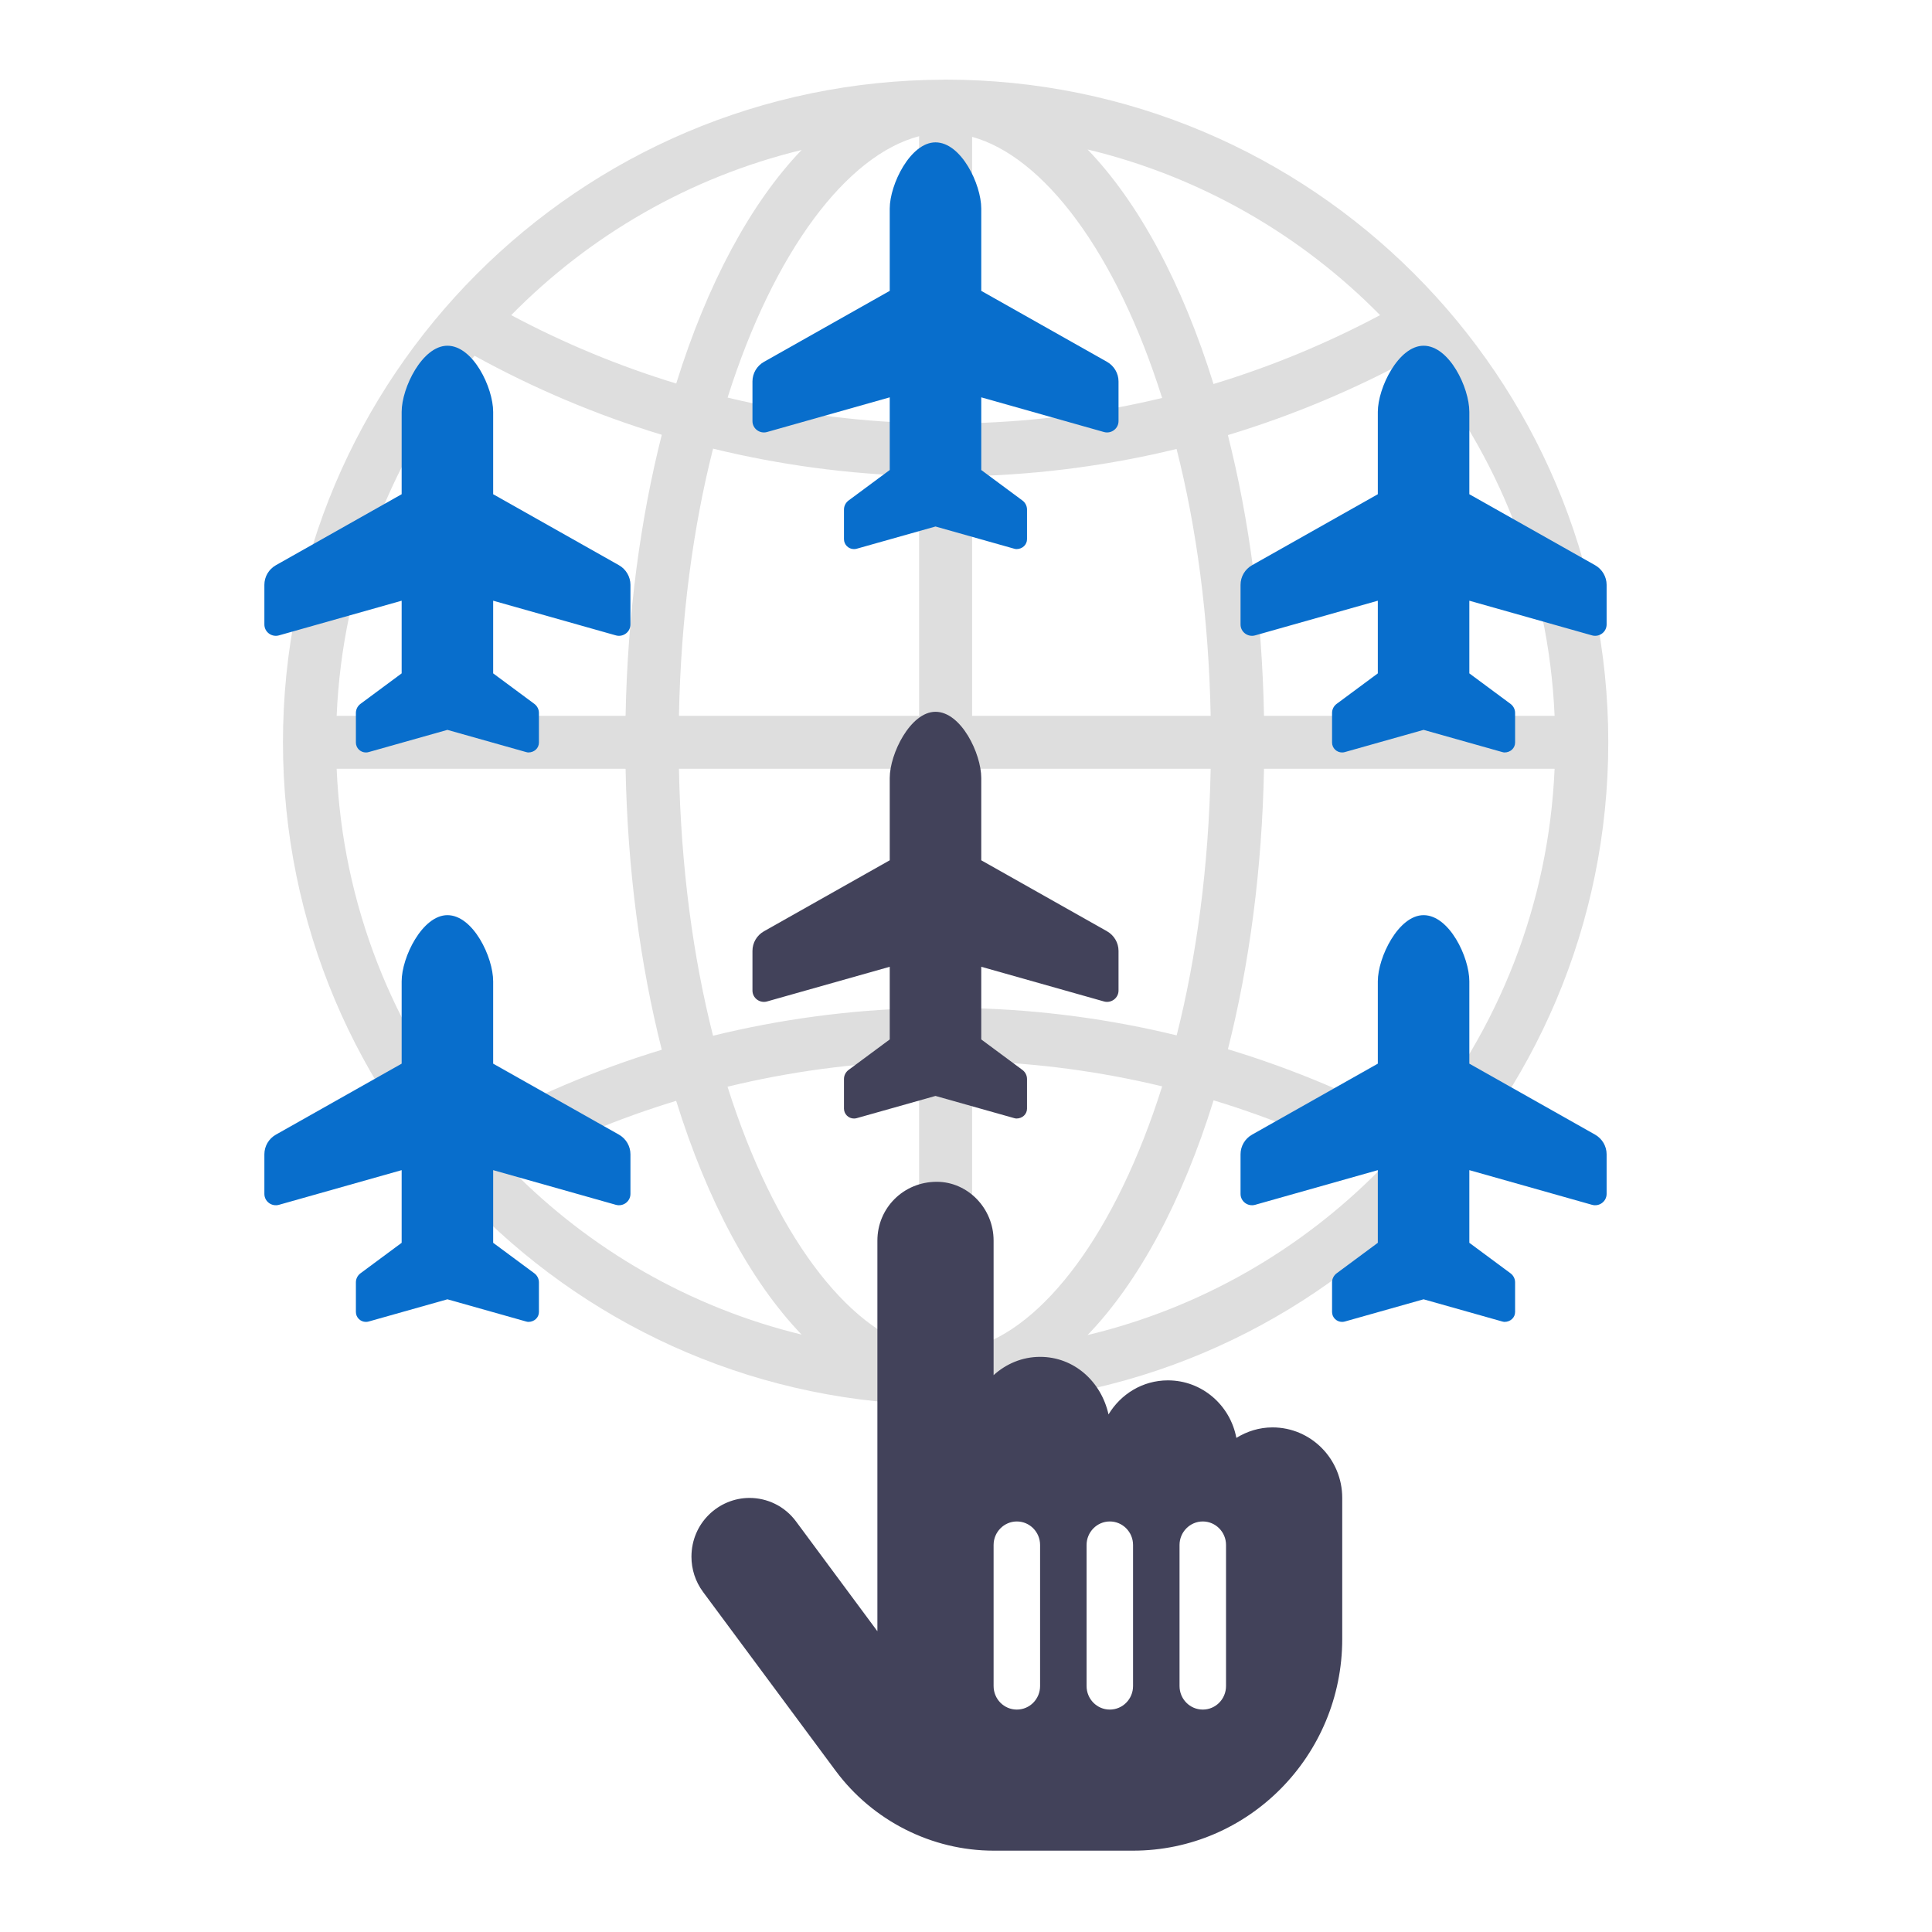
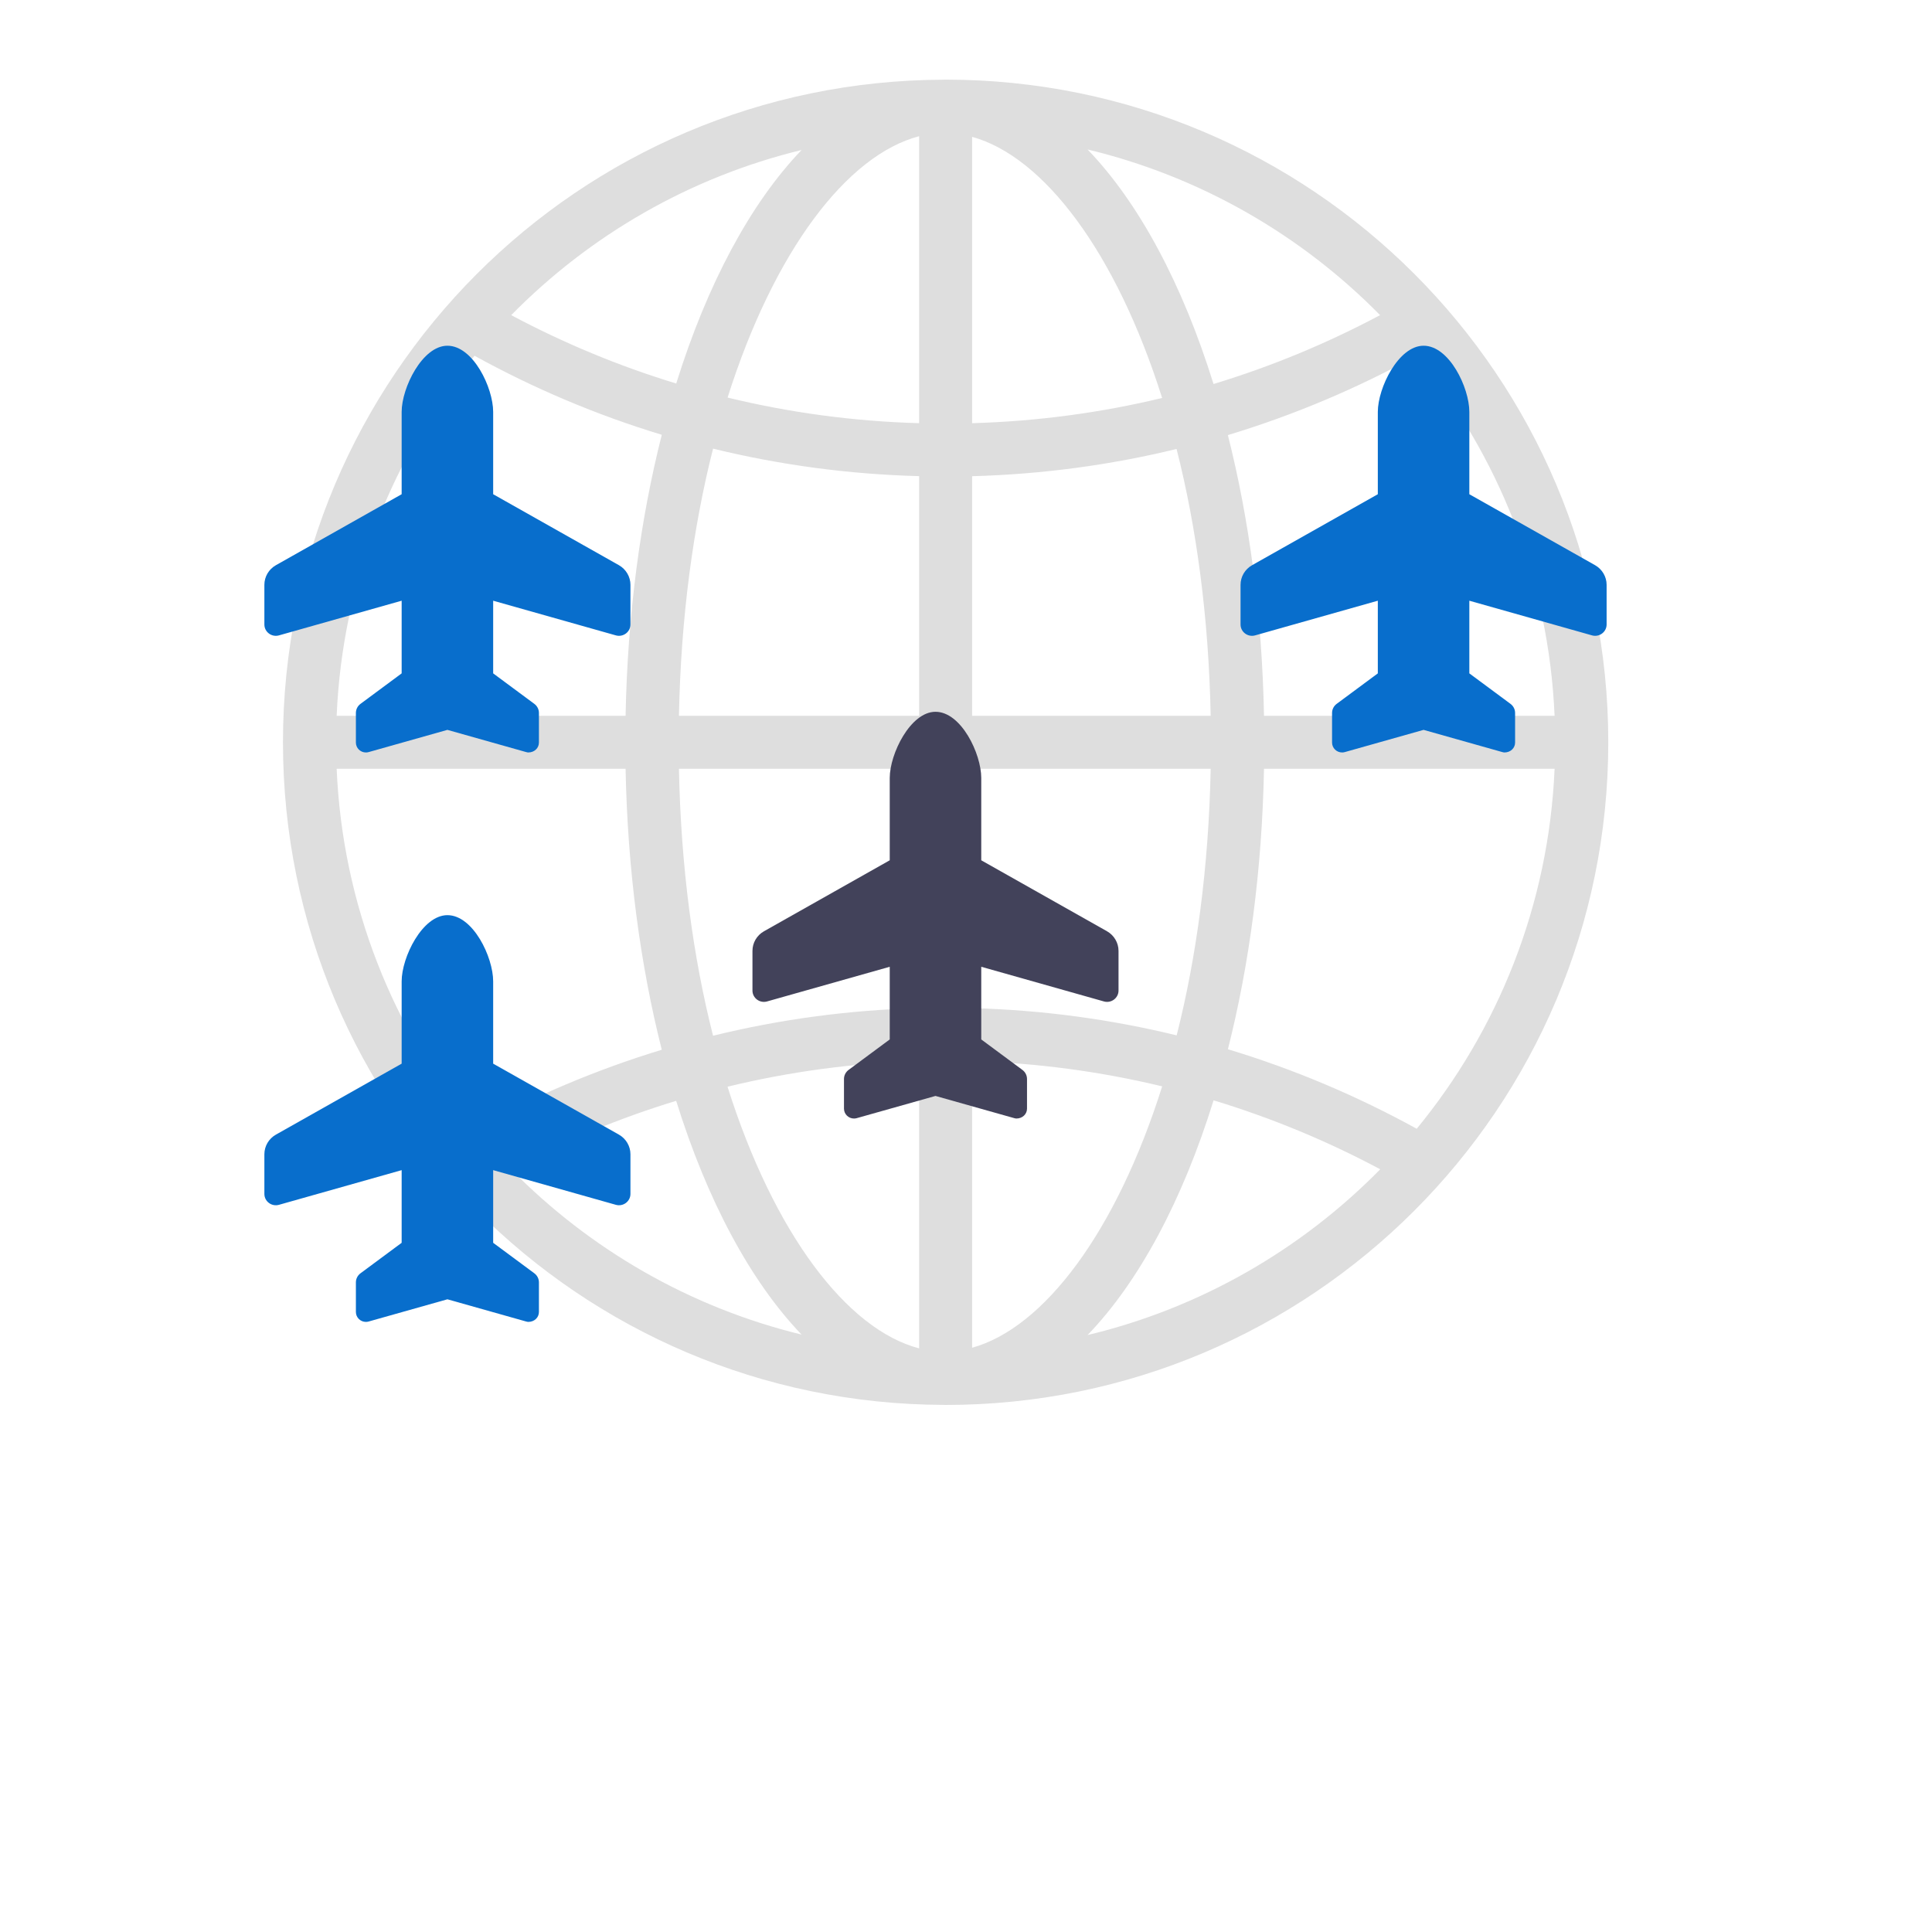
<svg xmlns="http://www.w3.org/2000/svg" width="95" height="95" viewBox="0 0 95 95" fill="none">
  <g clip-path="url(#clip0_7080_220)">
    <path d="M46.498 3.916C46.489 3.916 46.48 3.916 46.47 3.916C46.467 3.916 46.462 3.916 46.458 3.916C46.445 3.916 46.432 3.919 46.419 3.919C28.459 3.959 13.914 18.53 13.914 36.5C13.914 54.465 28.459 69.038 46.419 69.081C46.432 69.081 46.445 69.084 46.458 69.084C46.462 69.084 46.467 69.084 46.47 69.084C46.48 69.084 46.489 69.084 46.498 69.084C64.49 69.084 79.082 54.492 79.082 36.5C79.082 18.505 64.49 3.916 46.498 3.916ZM47.801 23.416C51.255 23.321 54.618 22.866 57.854 22.076C58.831 25.918 59.435 30.345 59.531 35.197H47.801V23.416H47.801ZM47.801 20.809V6.729C51.317 7.701 54.875 12.385 57.144 19.569C54.135 20.294 51.011 20.717 47.801 20.809ZM45.195 6.698V20.809C41.96 20.717 38.81 20.287 35.777 19.549C38.065 12.322 41.658 7.62 45.195 6.698ZM45.195 23.413V35.197H33.385C33.48 30.337 34.087 25.905 35.063 22.061C38.325 22.858 41.712 23.321 45.195 23.413ZM30.761 35.197H16.554C16.841 28.497 19.337 22.357 23.334 17.494C26.236 19.093 29.315 20.401 32.541 21.379C31.488 25.536 30.857 30.222 30.761 35.197ZM30.761 37.803C30.857 42.775 31.488 47.461 32.541 51.618C29.317 52.599 26.236 53.907 23.334 55.505C19.338 50.643 16.842 44.504 16.554 37.803H30.761ZM33.385 37.803H45.195V49.572C41.713 49.663 38.324 50.129 35.062 50.929C34.086 47.087 33.48 42.658 33.385 37.803ZM45.195 52.176V66.302C41.655 65.377 38.06 60.671 35.774 53.436C38.808 52.698 41.958 52.268 45.195 52.176ZM47.801 66.271V52.176C51.011 52.268 54.135 52.693 57.146 53.418C54.878 60.607 51.317 65.299 47.801 66.271ZM47.801 49.572V37.803H59.531C59.435 42.65 58.831 47.072 57.859 50.911C54.618 50.121 51.258 49.663 47.801 49.572ZM62.153 37.803H76.442C76.155 44.504 73.66 50.641 69.663 55.503C66.738 53.894 63.632 52.576 60.379 51.593C61.43 47.441 62.059 42.765 62.153 37.803ZM62.153 35.197C62.059 30.228 61.428 25.549 60.377 21.394C63.627 20.412 66.733 19.096 69.656 17.487C73.657 22.349 76.155 28.491 76.442 35.197H62.153ZM67.861 15.496C65.267 16.876 62.53 18.016 59.671 18.882C58.147 13.979 56.008 9.977 53.478 7.35C59.027 8.682 63.984 11.553 67.861 15.496ZM39.415 7.376C36.899 9.998 34.769 13.982 33.251 18.859C30.42 17.996 27.706 16.866 25.137 15.496C28.988 11.578 33.906 8.714 39.415 7.376ZM25.128 57.494C27.7 56.122 30.415 54.992 33.248 54.129C34.767 59.011 36.896 63 39.415 65.624C33.903 64.283 28.982 61.416 25.128 57.494ZM53.478 65.647C56.011 63.02 58.149 59.016 59.674 54.105C62.535 54.974 65.274 56.111 67.869 57.496C63.991 61.442 59.032 64.319 53.478 65.647Z" fill="#DEDEDE" />
  </g>
  <g clip-path="url(#clip1_7080_220)">
    <path d="M19.75 48.254C19.75 47.066 20.77 45 22 45C23.266 45 24.25 47.066 24.25 48.254L24.25 52.302L30.434 55.792C30.782 55.99 31 56.358 31 56.757L31 58.708C31 59.076 30.641 59.344 30.283 59.243L24.25 57.538L24.25 61.111L26.275 62.611C26.416 62.716 26.5 62.881 26.5 63.056L26.5 64.513C26.5 64.782 26.279 65 25.976 65C25.962 65 25.916 64.994 25.871 64.981L22 63.889L18.129 64.981C18.084 64.994 18.038 65 17.992 65C17.721 65 17.5 64.782 17.5 64.513L17.5 63.056C17.5 62.881 17.584 62.716 17.725 62.611L19.75 61.111L19.75 57.538L13.717 59.243C13.357 59.344 13 59.076 13 58.708L13 56.757C13 56.358 13.216 55.99 13.567 55.792L19.75 52.302L19.75 48.254Z" fill="#086ECC" />
  </g>
  <g clip-path="url(#clip2_7080_220)">
    <path d="M19.75 20.253C19.75 19.066 20.77 17 22 17C23.266 17 24.25 19.066 24.25 20.253L24.25 24.302L30.434 27.792C30.782 27.99 31 28.358 31 28.757L31 30.708C31 31.076 30.641 31.344 30.283 31.243L24.25 29.538L24.25 33.111L26.275 34.611C26.416 34.716 26.5 34.881 26.5 35.056L26.5 36.513C26.5 36.782 26.279 37 25.976 37C25.962 37 25.916 36.994 25.871 36.981L22 35.889L18.129 36.981C18.084 36.994 18.038 37 17.992 37C17.721 37 17.5 36.782 17.5 36.513L17.5 35.056C17.5 34.881 17.584 34.716 17.725 34.611L19.75 33.111L19.75 29.538L13.717 31.243C13.357 31.344 13 31.076 13 30.708L13 28.757C13 28.358 13.216 27.99 13.567 27.792L19.75 24.302L19.75 20.253Z" fill="#086ECC" />
  </g>
  <g clip-path="url(#clip3_7080_220)">
    <path d="M43.75 38.254C43.75 37.066 44.77 35 46 35C47.266 35 48.25 37.066 48.25 38.254L48.25 42.302L54.434 45.792C54.782 45.99 55 46.358 55 46.757L55 48.708C55 49.076 54.641 49.344 54.283 49.243L48.25 47.538L48.25 51.111L50.275 52.611C50.416 52.716 50.5 52.881 50.5 53.056L50.5 54.513C50.5 54.782 50.279 55 49.976 55C49.962 55 49.916 54.994 49.871 54.981L46 53.889L42.129 54.981C42.084 54.994 42.038 55 41.992 55C41.721 55 41.5 54.782 41.5 54.513L41.5 53.056C41.5 52.881 41.584 52.716 41.725 52.611L43.75 51.111L43.75 47.538L37.717 49.243C37.358 49.344 37 49.076 37 48.708L37 46.757C37 46.358 37.216 45.99 37.567 45.792L43.75 42.302L43.75 38.254Z" fill="#42425A" />
  </g>
  <g clip-path="url(#clip4_7080_220)">
-     <path d="M43.75 10.254C43.75 9.066 44.77 7 46 7C47.266 7 48.25 9.066 48.25 10.254L48.25 14.302L54.434 17.792C54.782 17.99 55 18.358 55 18.757L55 20.708C55 21.076 54.641 21.344 54.283 21.243L48.25 19.538L48.25 23.111L50.275 24.611C50.416 24.716 50.5 24.881 50.5 25.056L50.5 26.513C50.5 26.782 50.279 27 49.976 27C49.962 27 49.916 26.994 49.871 26.981L46 25.889L42.129 26.981C42.084 26.994 42.038 27 41.992 27C41.721 27 41.5 26.782 41.5 26.513L41.5 25.056C41.5 24.881 41.584 24.716 41.725 24.611L43.75 23.111L43.75 19.538L37.717 21.243C37.358 21.344 37 21.076 37 20.708L37 18.757C37 18.358 37.216 17.99 37.567 17.792L43.75 14.302L43.75 10.254Z" fill="#086ECC" />
-   </g>
+     </g>
  <g clip-path="url(#clip5_7080_220)">
-     <path d="M67.75 48.254C67.75 47.066 68.769 45 70 45C71.266 45 72.25 47.066 72.25 48.254L72.25 52.302L78.434 55.792C78.782 55.99 79 56.358 79 56.757L79 58.708C79 59.076 78.641 59.344 78.283 59.243L72.25 57.538L72.25 61.111L74.275 62.611C74.416 62.716 74.5 62.881 74.5 63.056L74.5 64.513C74.5 64.782 74.278 65 73.976 65C73.962 65 73.916 64.994 73.871 64.981L70 63.889L66.129 64.981C66.084 64.994 66.038 65 65.992 65C65.722 65 65.5 64.782 65.5 64.513L65.5 63.056C65.5 62.881 65.584 62.716 65.725 62.611L67.75 61.111L67.75 57.538L61.717 59.243C61.358 59.344 61 59.076 61 58.708L61 56.757C61 56.358 61.216 55.99 61.567 55.792L67.75 52.302L67.75 48.254Z" fill="#086ECC" />
-   </g>
+     </g>
  <g clip-path="url(#clip6_7080_220)">
    <path d="M67.75 20.253C67.75 19.066 68.769 17 70 17C71.266 17 72.25 19.066 72.25 20.253L72.25 24.302L78.434 27.792C78.782 27.99 79 28.358 79 28.757L79 30.708C79 31.076 78.641 31.344 78.283 31.243L72.25 29.538L72.25 33.111L74.275 34.611C74.416 34.716 74.5 34.881 74.5 35.056L74.5 36.513C74.5 36.782 74.278 37 73.976 37C73.962 37 73.916 36.994 73.871 36.981L70 35.889L66.129 36.981C66.084 36.994 66.038 37 65.992 37C65.722 37 65.5 36.782 65.5 36.513L65.5 35.056C65.5 34.881 65.584 34.716 65.725 34.611L67.75 33.111L67.75 29.538L61.717 31.243C61.358 31.344 61 31.076 61 30.708L61 28.757C61 28.358 61.216 27.99 61.567 27.792L67.75 24.302L67.75 20.253Z" fill="#086ECC" />
  </g>
  <g clip-path="url(#clip7_7080_220)">
-     <path d="M62.571 70.188C61.918 70.188 61.313 70.383 60.794 70.704C60.493 69.097 59.107 67.875 57.429 67.875C56.187 67.875 55.11 68.549 54.508 69.55C54.15 67.94 52.821 66.719 51.143 66.719C50.261 66.719 49.465 67.066 48.857 67.619V61.002C48.857 59.406 47.579 58.111 46.064 58.111C44.421 58.111 43.143 59.406 43.143 61.002V80.211L39.143 74.813C38.582 74.054 37.724 73.656 36.855 73.656C35.339 73.656 34 74.889 34 76.549C34 77.152 34.186 77.761 34.572 78.281L41.087 87.069C42.914 89.533 45.821 91 48.857 91H55.714C61.386 91 66 86.332 66 80.594V73.656C66 71.741 64.464 70.188 62.571 70.188ZM51.143 82.906C51.143 83.546 50.632 84.063 50 84.063C49.368 84.063 48.857 83.546 48.857 82.906V75.969C48.857 75.333 49.371 74.813 50 74.813C50.629 74.813 51.143 75.33 51.143 75.969V82.906ZM55.714 82.906C55.714 83.546 55.203 84.063 54.571 84.063C53.94 84.063 53.429 83.546 53.429 82.906V75.969C53.429 75.333 53.943 74.813 54.571 74.813C55.2 74.813 55.714 75.33 55.714 75.969V82.906ZM60.286 82.906C60.286 83.546 59.775 84.063 59.143 84.063C58.511 84.063 58 83.546 58 82.906V75.969C58 75.333 58.514 74.813 59.143 74.813C59.771 74.813 60.286 75.33 60.286 75.969V82.906Z" fill="#42425A" />
-   </g>
+     </g>
  <defs>
    <clipPath id="clip0_7080_220">
      <rect width="67" height="67" fill="white" transform="translate(13 3)" />
    </clipPath>
    <clipPath id="clip1_7080_220">
      <rect width="20" height="18" fill="white" transform="translate(13 65) rotate(-90)" />
    </clipPath>
    <clipPath id="clip2_7080_220">
      <rect width="20" height="18" fill="white" transform="translate(13 37) rotate(-90)" />
    </clipPath>
    <clipPath id="clip3_7080_220">
      <rect width="20" height="18" fill="white" transform="translate(37 55) rotate(-90)" />
    </clipPath>
    <clipPath id="clip4_7080_220">
      <rect width="20" height="18" fill="white" transform="translate(37 27) rotate(-90)" />
    </clipPath>
    <clipPath id="clip5_7080_220">
-       <rect width="20" height="18" fill="white" transform="translate(61 65) rotate(-90)" />
-     </clipPath>
+       </clipPath>
    <clipPath id="clip6_7080_220">
      <rect width="20" height="18" fill="white" transform="translate(61 37) rotate(-90)" />
    </clipPath>
    <clipPath id="clip7_7080_220">
      <rect width="32" height="37" fill="white" transform="translate(34 54)" />
    </clipPath>
  </defs>
</svg>